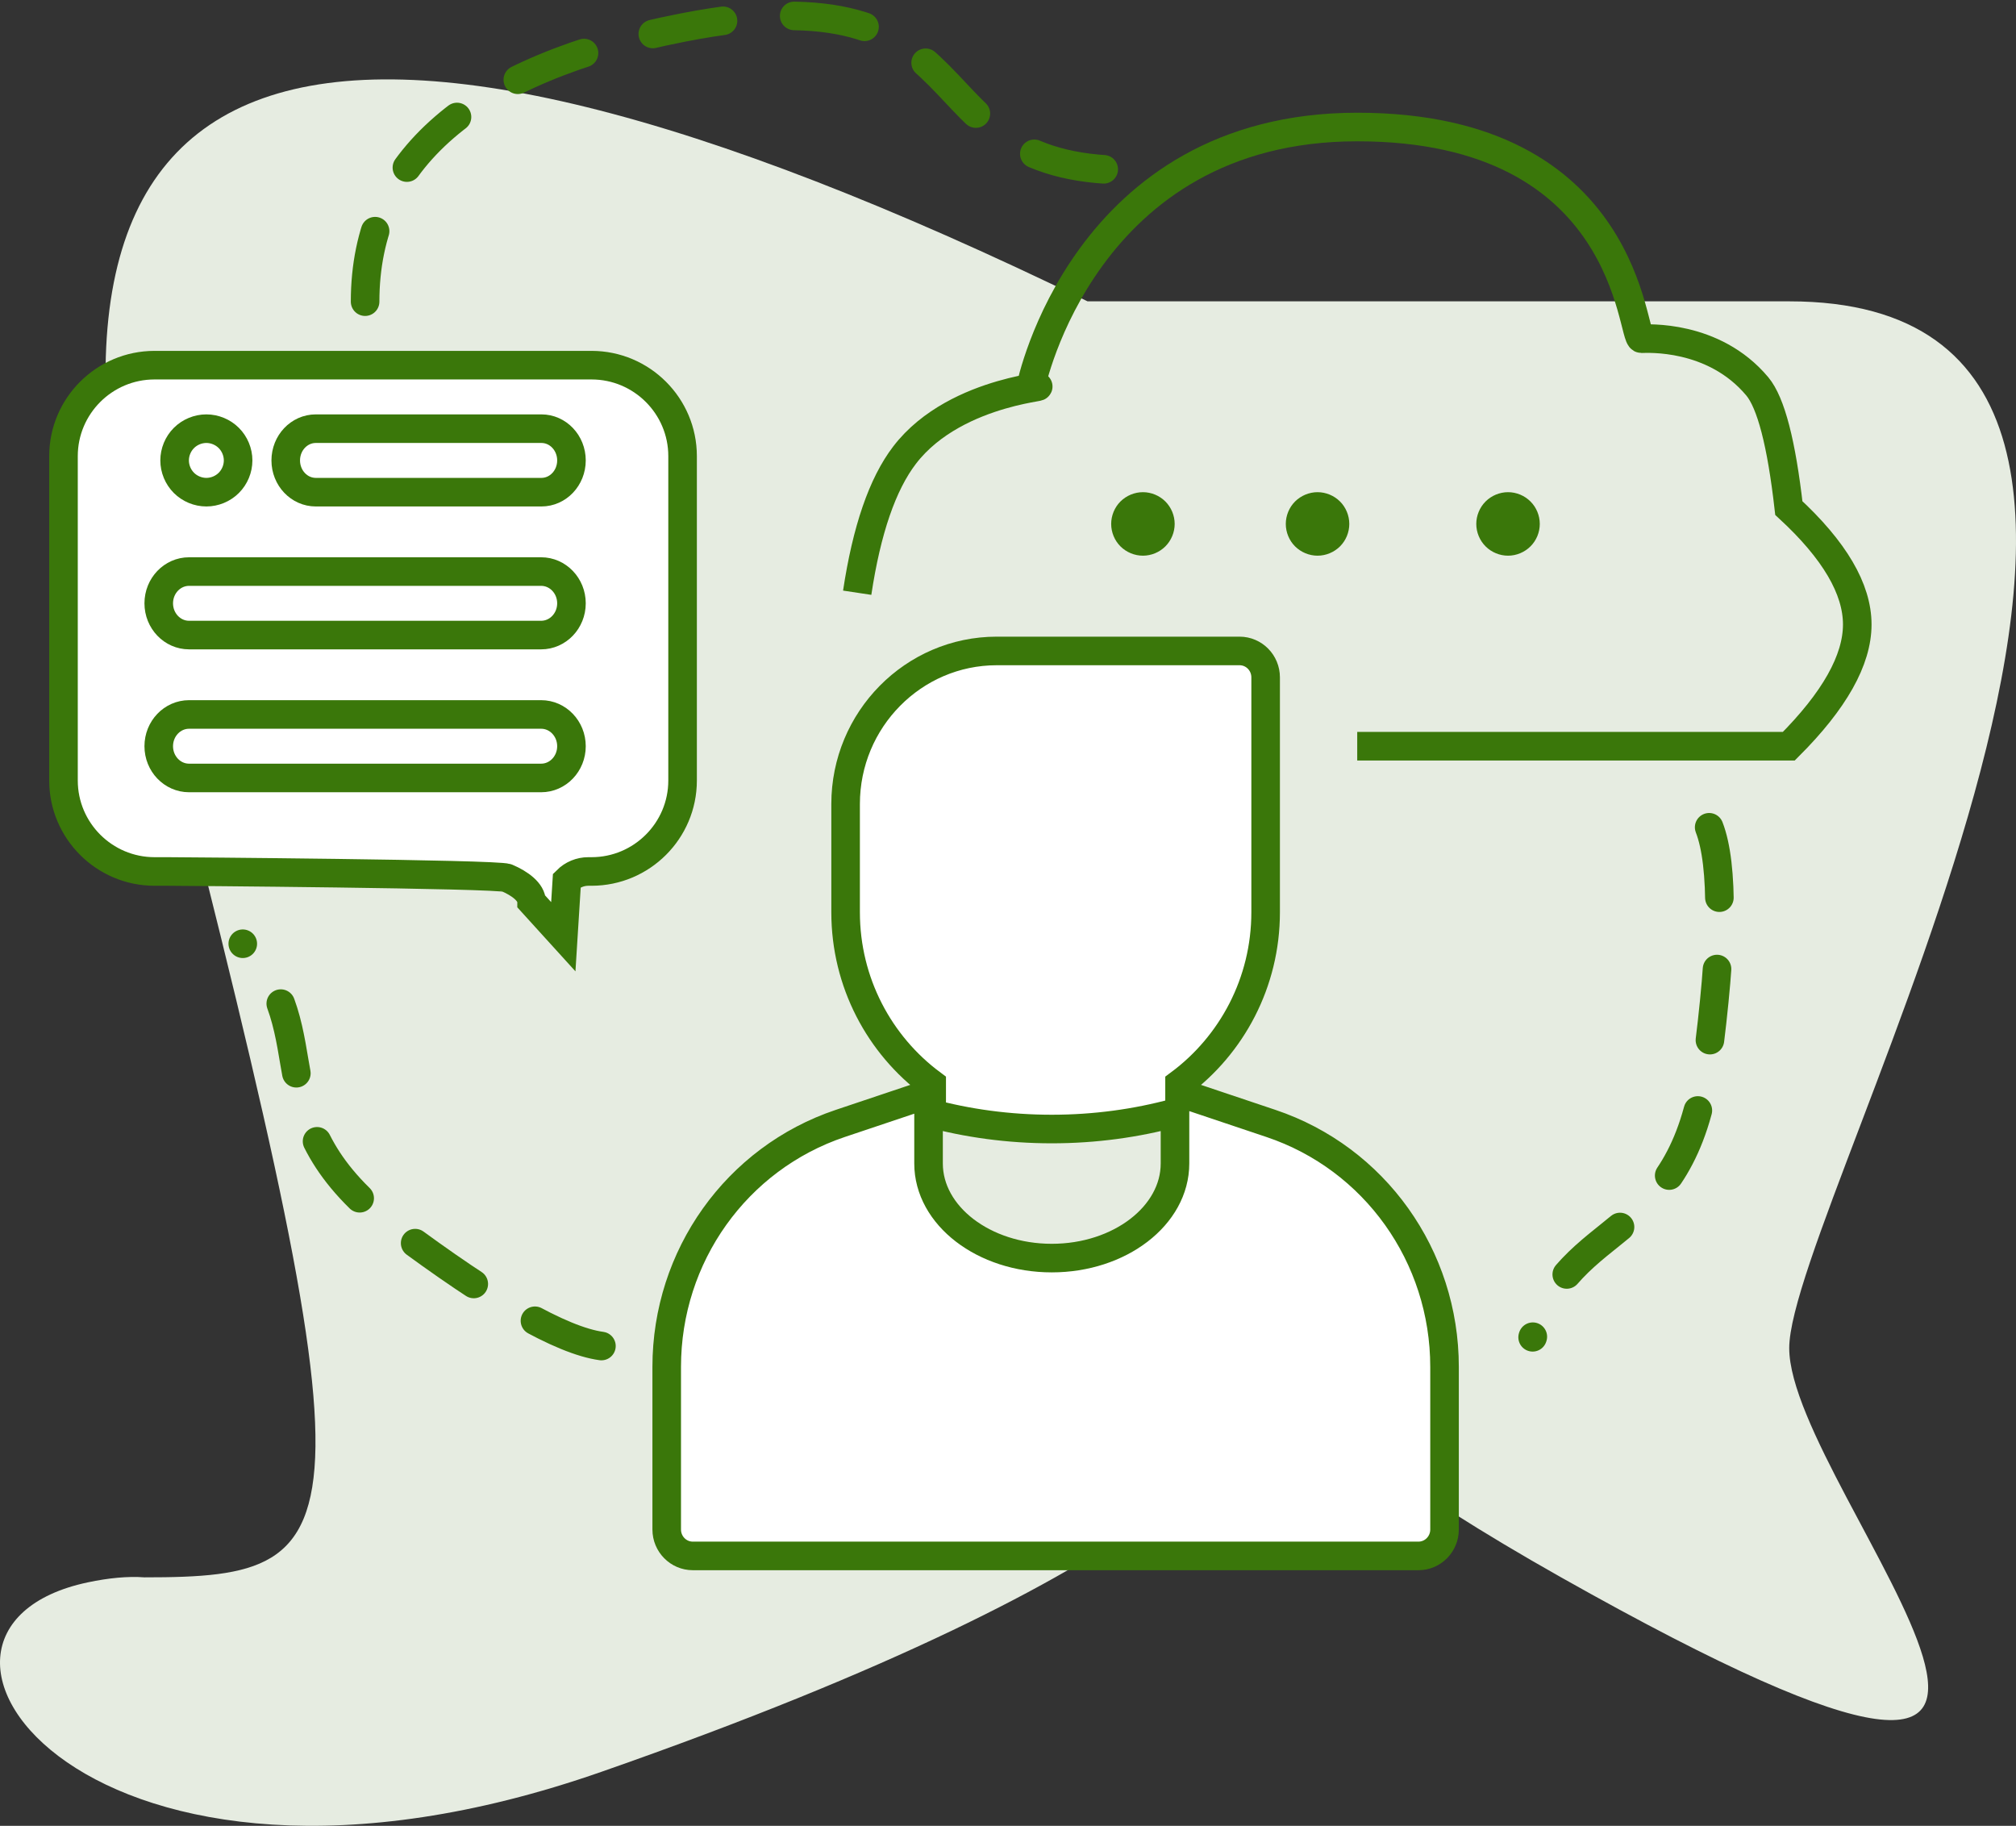
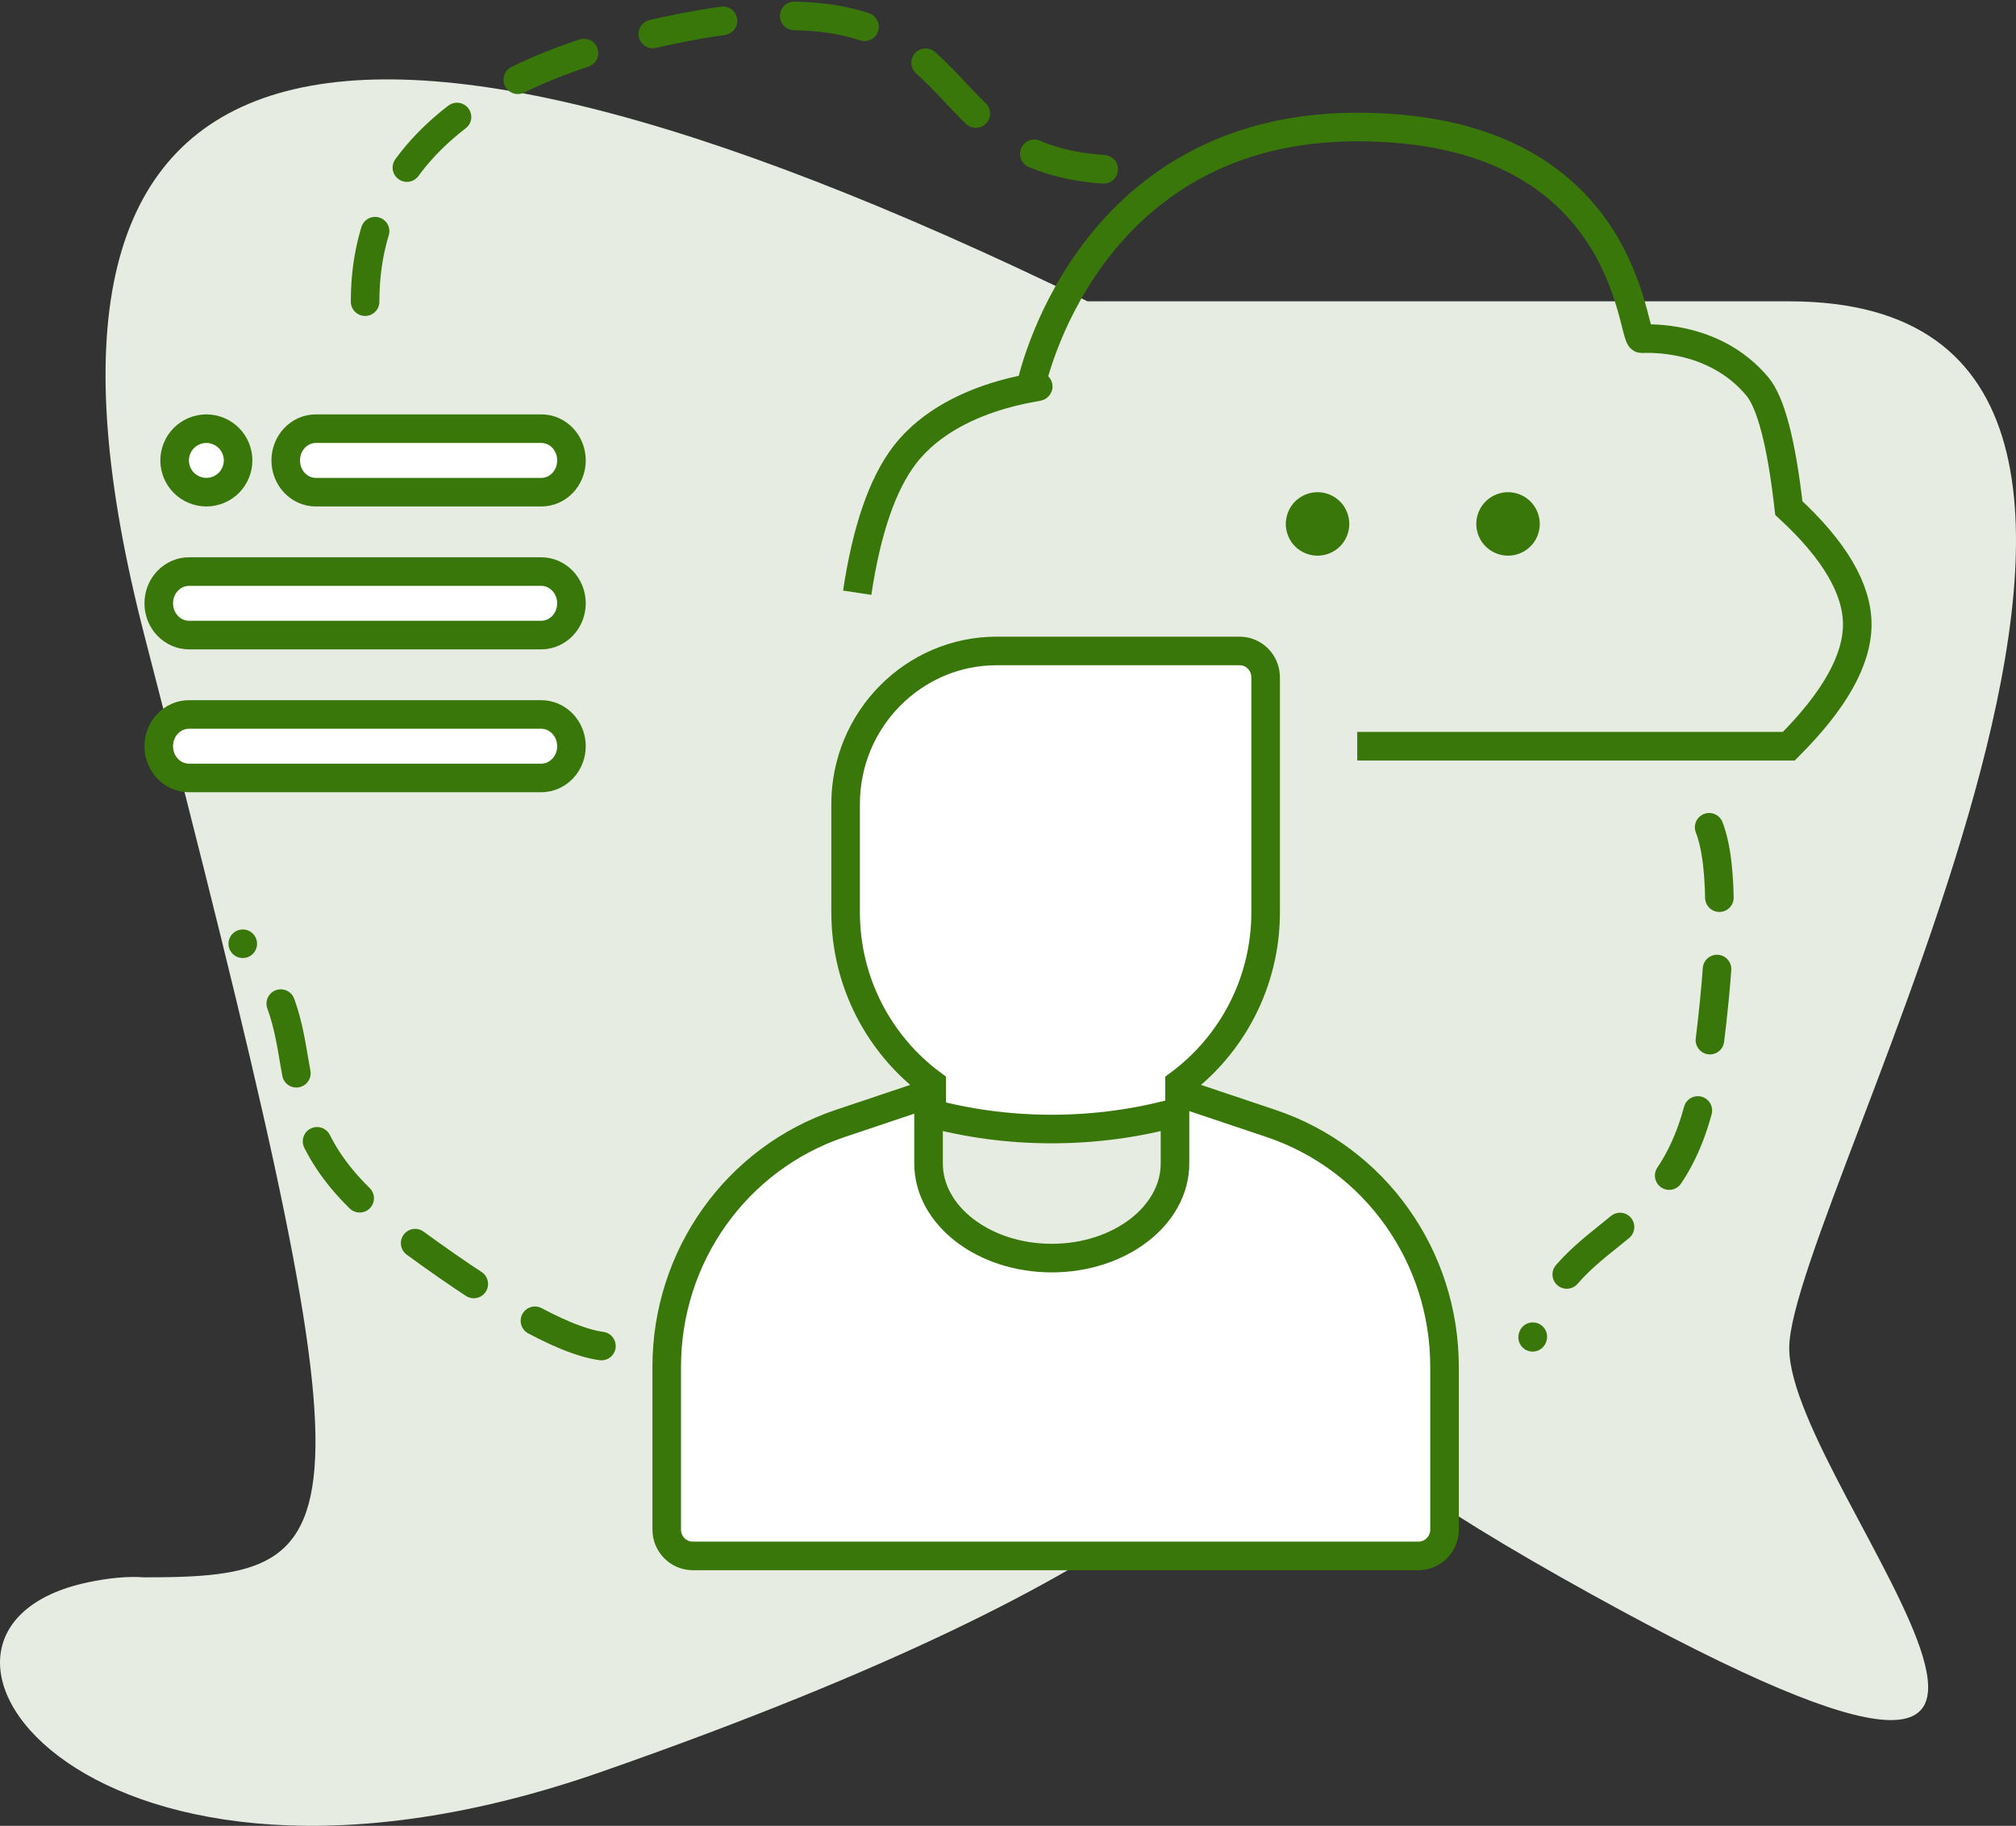
<svg xmlns="http://www.w3.org/2000/svg" width="127px" height="115px" viewBox="0 0 127 115" version="1.1">
  <rect x="0" y="0" width="127" height="115" fill="#333333" stroke="none" />
  <title>D629E685-C469-4F6C-9E95-8590AD818E23</title>
  <desc>Created with sketchtool.</desc>
  <g id="Welcome" stroke="none" stroke-width="1" fill="none" fill-rule="evenodd">
    <g id="Signet_transfer-Copy-3" transform="translate(-537, -624)" fill-rule="nonzero">
      <g id="ský_manneskja_mynd" transform="translate(537, 625)">
        <path d="M9.095,39.016 C23.843,96.158 23.087,98.35 9.095,98.35 C8.054,98.271 6.843,98.389 5.542,98.663 C-8.762,101.674 5.542,121.897 37.881,110.6 C111.573,84.858 56.744,74.903 98.343,98.35 C139.942,121.796 112.714,93.018 112.714,83.913 C112.714,74.808 144.858,17.98 112.714,17.98 C91.284,17.98 76.55,17.98 68.512,17.98 C19.068,-6.09 -0.738,0.922 9.095,39.016 Z" id="Path-8" fill="#E6ECE1" />
        <path d="M80.064,69.76 L74.307,67.828 L74.307,67.264 C77.592,64.824 79.73,60.889 79.73,56.457 L79.73,41.663 C79.73,40.745 78.995,40 78.087,40 L62.79,40 C57.541,40 53.27,44.325 53.27,49.64 L53.27,56.457 C53.27,60.889 55.408,64.824 58.693,67.264 L58.693,67.828 L52.936,69.759 C46.395,71.954 42,78.117 42,85.094 L42,95.337 C42,96.255 42.736,97 43.643,97 L89.357,97 C90.264,97 91,96.255 91,95.337 L91,85.094 C91,78.117 86.605,71.954 80.064,69.76 Z M74.02,69.088 L74.02,72.282 C74.02,75.568 70.538,78.241 66.257,78.241 C61.977,78.241 58.495,75.568 58.495,72.282 L58.495,69.088 C60.925,69.748 63.536,70.112 66.257,70.112 C68.978,70.112 71.59,69.748 74.02,69.088 Z" id="Shape" stroke="#3A770A" stroke-width="1.8" fill="#FFFFFF" />
        <path d="M96.414,30.586 C96.042,30.214 95.528,30 95,30 C94.474,30 93.958,30.214 93.586,30.586 C93.214,30.958 93,31.474 93,32 C93,32.528 93.214,33.042 93.586,33.414 C93.958,33.786 94.474,34 95,34 C95.526,34 96.042,33.786 96.414,33.414 C96.788,33.042 97,32.528 97,32 C97,31.474 96.788,30.958 96.414,30.586 Z" id="Shape" fill="#3A770A" />
        <path d="M84.416,30.586 C84.041,30.214 83.527,30 83.001,30 C82.473,30 81.959,30.214 81.584,30.586 C81.212,30.958 81,31.474 81,32 C81,32.528 81.212,33.042 81.584,33.414 C81.959,33.786 82.475,34 83.001,34 C83.527,34 84.041,33.786 84.416,33.414 C84.788,33.042 85,32.528 85,32 C85,31.474 84.788,30.958 84.416,30.586 Z" id="Shape" fill="#3A770A" />
-         <path d="M73.414,30.586 C73.042,30.214 72.526,30 72,30 C71.474,30 70.958,30.214 70.584,30.586 C70.212,30.958 70,31.474 70,32 C70,32.528 70.212,33.042 70.584,33.414 C70.958,33.786 71.474,34 72,34 C72.526,34 73.042,33.786 73.414,33.414 C73.786,33.042 74,32.526 74,32 C74,31.474 73.786,30.958 73.414,30.586 Z" id="Shape" fill="#3A770A" />
        <path d="M54,36.333 C54.597,32.375 55.592,29.486 56.984,27.667 C60.3,23.333 67.258,23.333 64.942,23.333 C64.942,23.333 68.258,7 85.5,7 C102.742,7 102.742,20.333 103.405,20.333 C103.706,20.333 107.943,20.041 110.7,23.333 C111.563,24.364 112.226,26.92 112.689,31 C115.563,33.65 117,36.094 117,38.333 C117,40.572 115.563,43.128 112.689,46 L85.5,46" id="Path-2" stroke="#3A770A" stroke-width="1.8" />
-         <path d="M43,48.161 C43,51.32 40.427,53.89 37.265,53.89 L37.061,53.89 C36.554,53.89 36.068,54.091 35.709,54.449 L35.486,58 L33.487,55.799 C33.487,55.19 32.755,54.647 31.934,54.297 C31.335,54.042 11.009,53.89 10.564,53.89 L9.735,53.89 C6.573,53.89 4,51.32 4,48.161 L4,27.729 C4,24.57 6.573,22 9.735,22 L37.265,22 C40.427,22 43,24.57 43,27.729 L43,48.161 Z" id="Shape" stroke="#3A770A" stroke-width="1.8" fill="#FFFFFF" />
        <path d="M34.105,26 L19.895,26 C18.848,26 18,26.895 18,28 C18,29.105 18.848,30 19.895,30 L34.105,30 C35.152,30 36,29.105 36,28 C36,26.895 35.152,26 34.105,26 Z" id="Shape" stroke="#3A770A" stroke-width="1.8" fill="#FFFFFF" />
        <path d="M14.414,26.586 C14.042,26.214 13.526,26 13,26 C12.474,26 11.958,26.214 11.586,26.586 C11.214,26.958 11,27.474 11,28 C11,28.526 11.214,29.042 11.586,29.414 C11.958,29.786 12.474,30 13,30 C13.526,30 14.042,29.786 14.414,29.414 C14.786,29.042 15,28.526 15,28 C15,27.474 14.786,26.958 14.414,26.586 Z" id="Shape" stroke="#3A770A" stroke-width="1.8" fill="#FFFFFF" />
        <path d="M34.088,35 L11.912,35 C10.856,35 10,35.895 10,37 C10,38.105 10.856,39 11.912,39 L34.088,39 C35.144,39 36,38.105 36,37 C36,35.895 35.144,35 34.088,35 Z" id="Shape" stroke="#3A770A" stroke-width="1.8" fill="#FFFFFF" />
        <path d="M34.088,44 L11.912,44 C10.856,44 10,44.895 10,46 C10,47.105 10.856,48 11.912,48 L34.088,48 C35.144,48 36,47.105 36,46 C36,44.895 35.144,44 34.088,44 Z" id="Shape" stroke="#3A770A" stroke-width="1.8" fill="#FFFFFF" />
        <path d="M23,18 C23,9.101 29.667,3.348 43,0.739 C63,-3.173 56.767,9.715 71,9.715" id="Path-5" stroke="#3A770A" stroke-width="1.8" stroke-linecap="round" stroke-dasharray="4.5" />
        <path d="M8.013,74.245 C10,72.677 14.783,71.278 22.36,70.046 C33.727,68.198 33.843,75.579 41.935,75.594" id="Path-5-Copy" stroke="#3A770A" stroke-width="1.8" stroke-linecap="round" stroke-dasharray="4.5" transform="translate(24.974, 72.672) rotate(-134) translate(-24.974, -72.672) " />
        <path d="M87.296,69.483 C89.291,67.911 94.085,66.499 101.679,65.246 C113.069,63.366 113.163,70.735 121.267,70.726" id="Path-5-Copy-2" stroke="#3A770A" stroke-width="1.8" stroke-linecap="round" stroke-dasharray="4.5" transform="translate(104.282, 67.833) rotate(-253) translate(-104.282, -67.833) " />
      </g>
    </g>
  </g>
</svg>